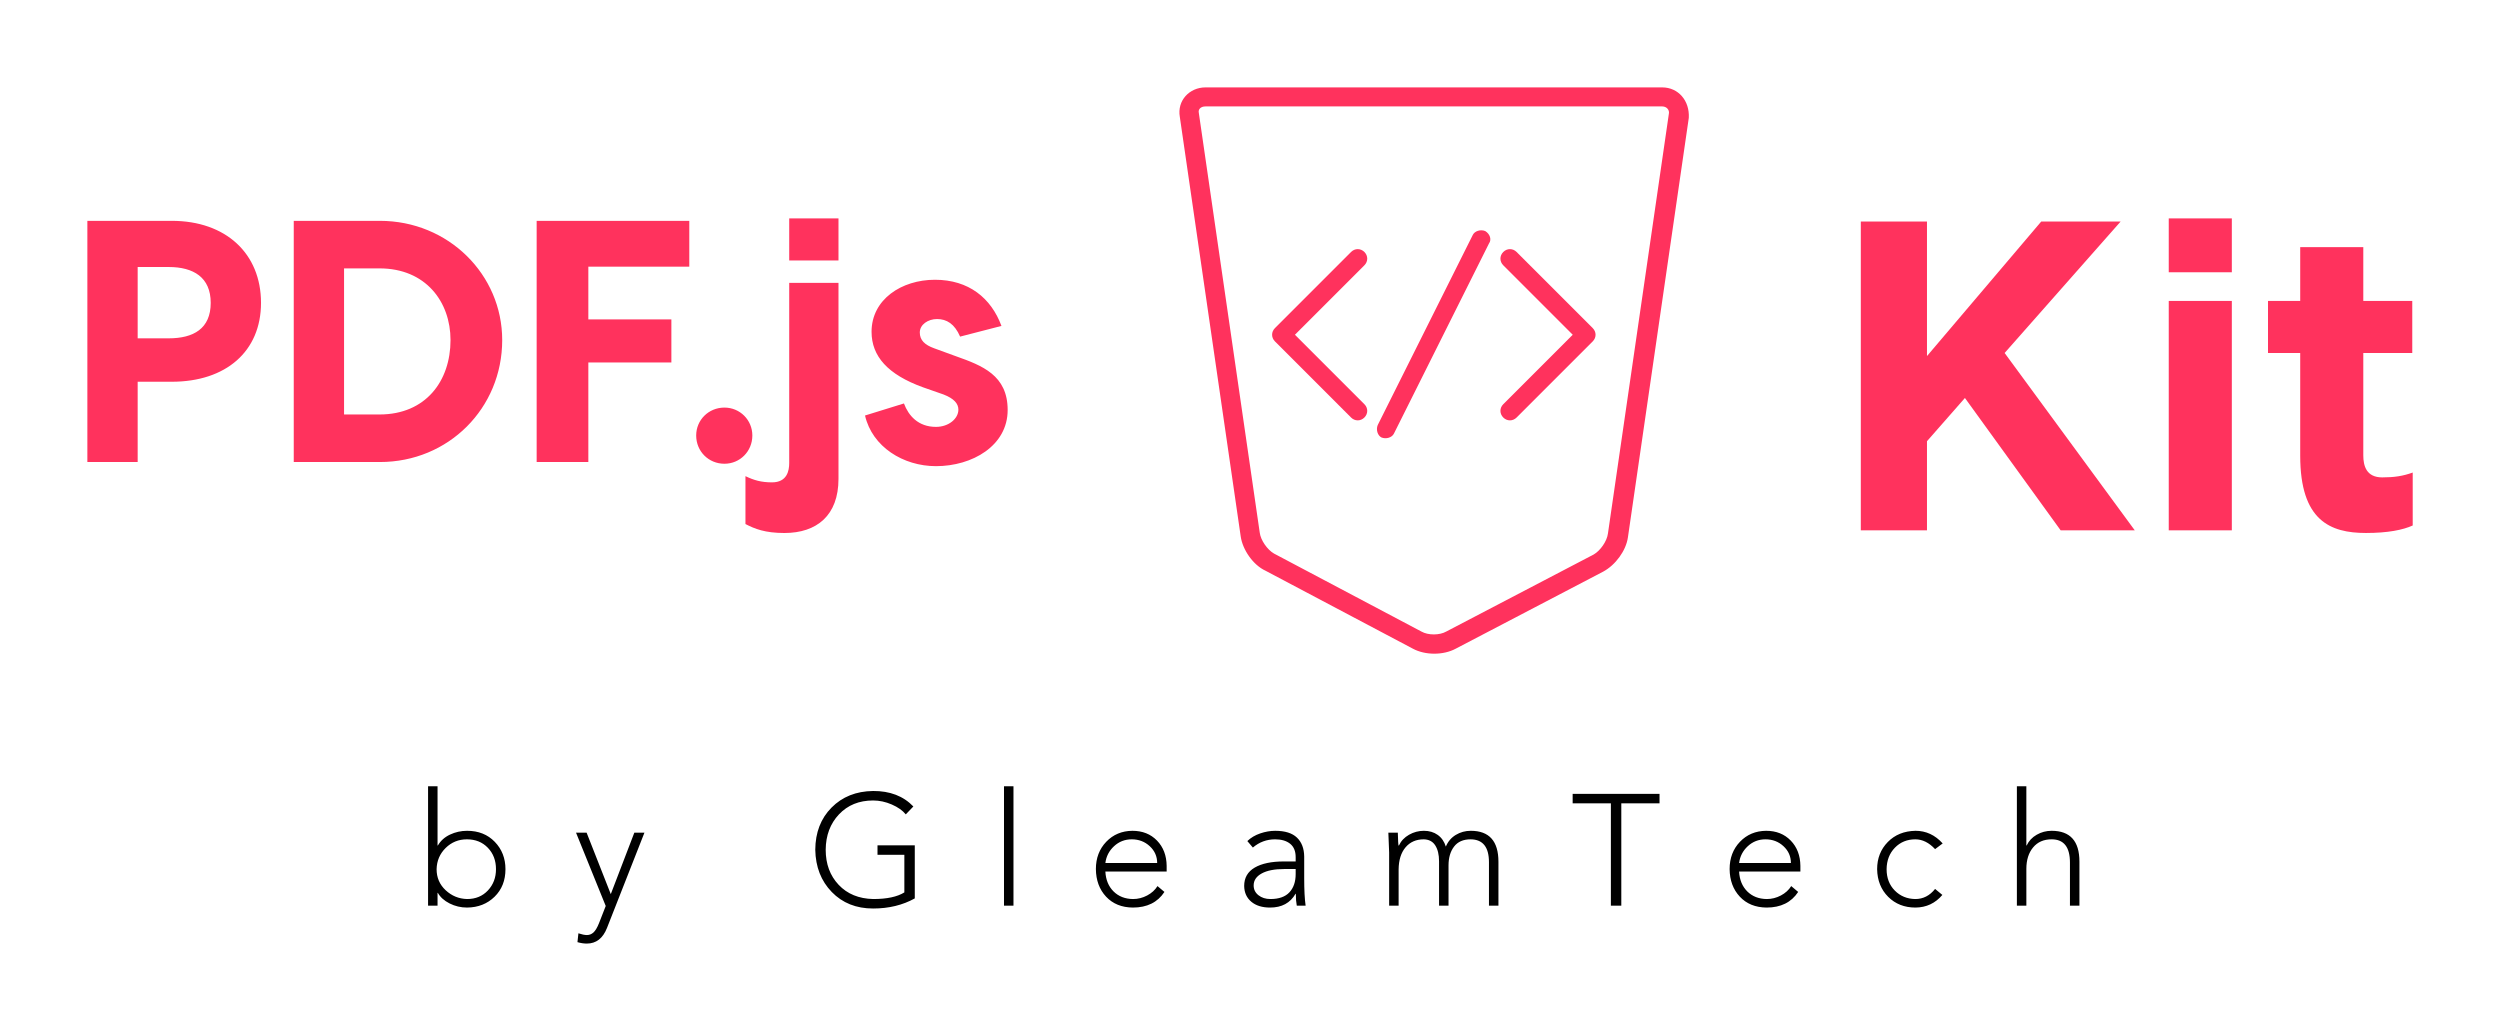
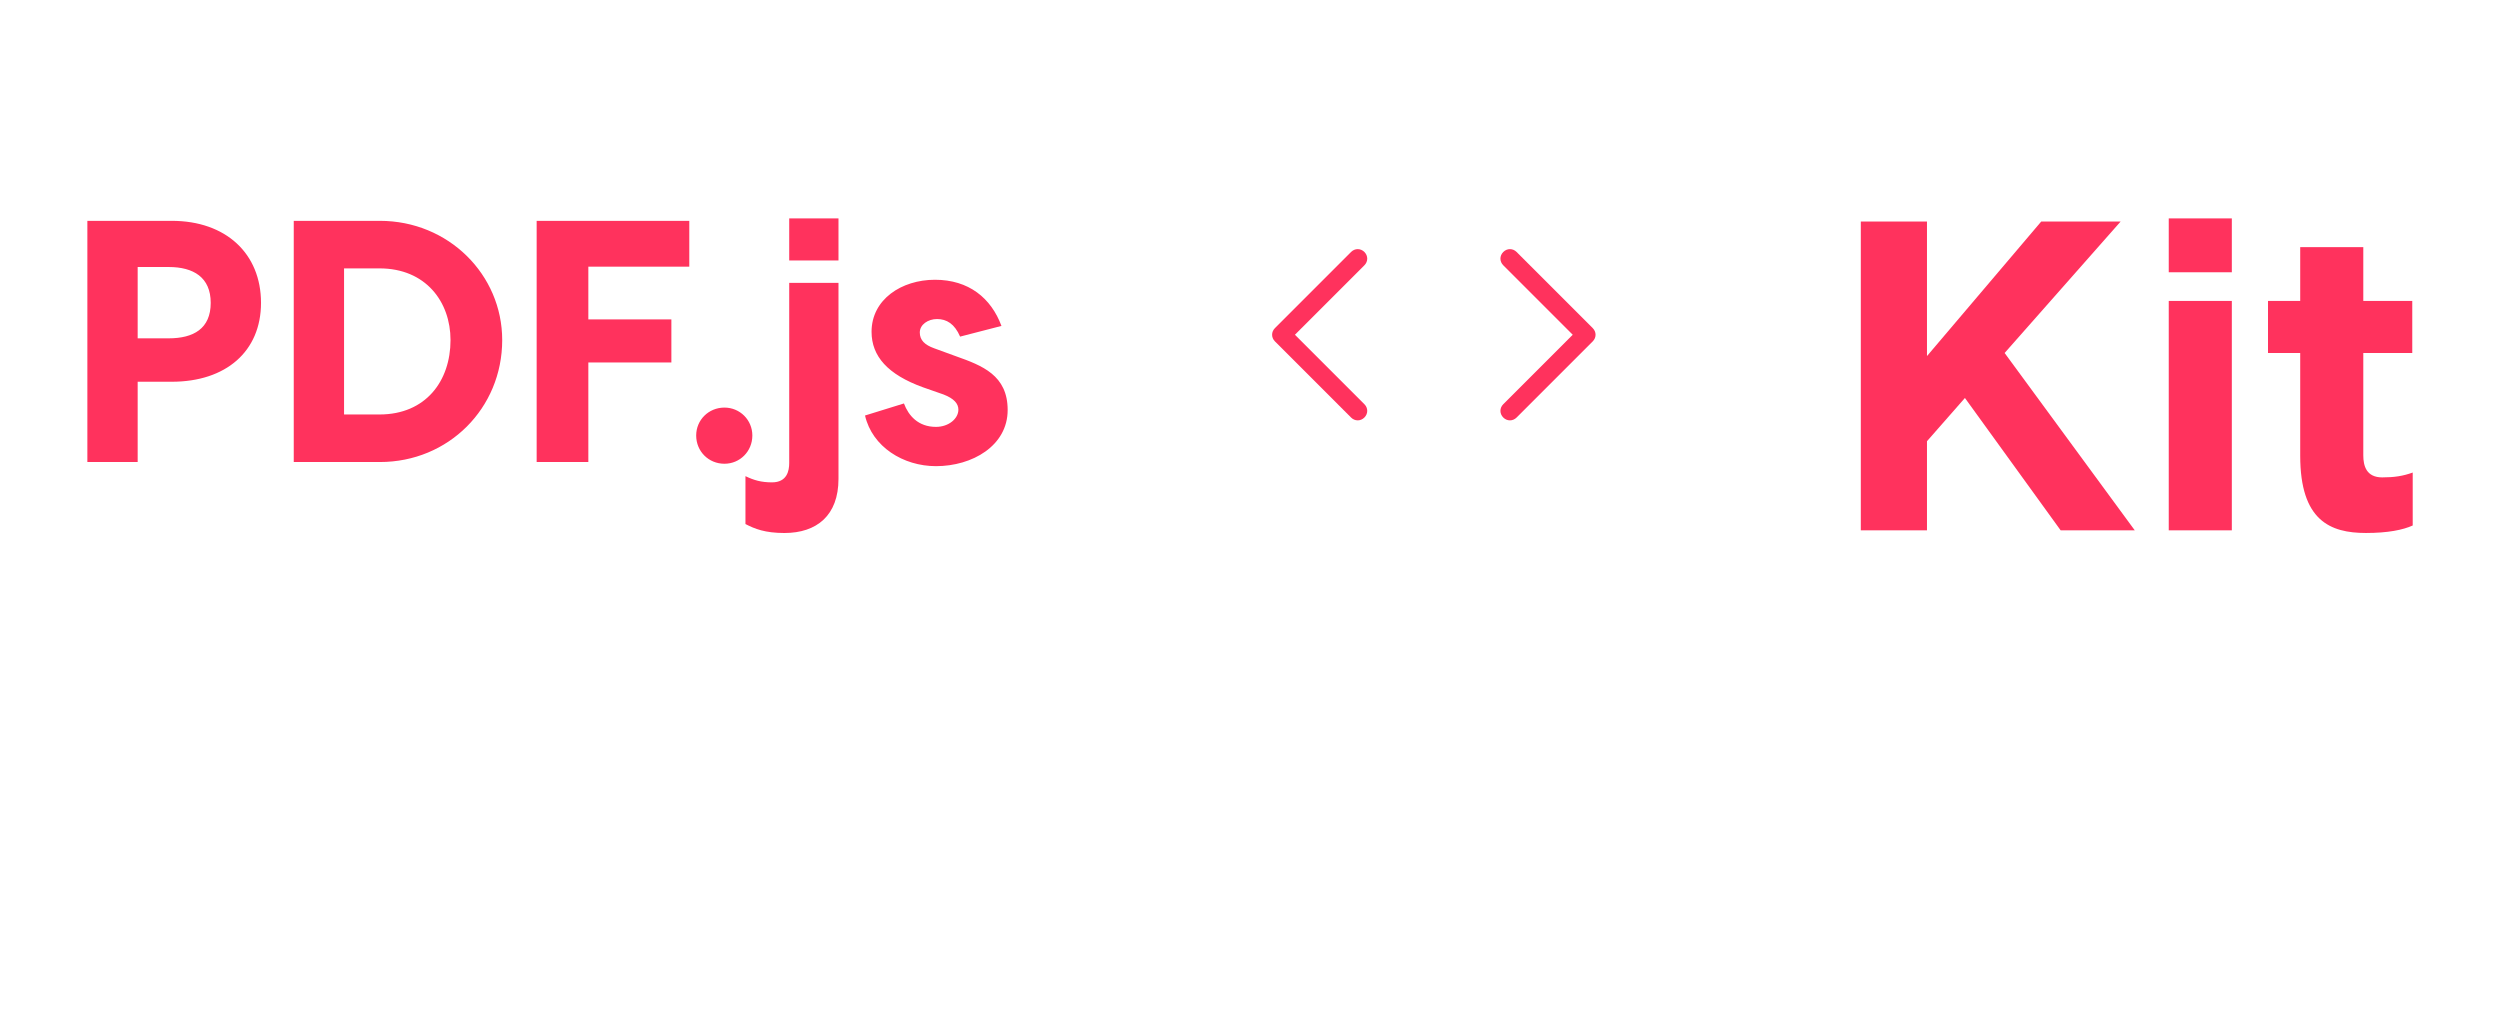
<svg xmlns="http://www.w3.org/2000/svg" xmlns:xlink="http://www.w3.org/1999/xlink" version="1.1" width="3225.425" height="1330.007" viewBox="0 0 3225.425 1330.007">
  <g transform="scale(11.271) translate(10, 10)">
    <defs id="SvgjsDefs7570" />
    <g id="SvgjsG7571" featureKey="Li3fkV-0" transform="matrix(0.904,0,0,0.904,37.789,75.59)" fill="#000000">
-       <path d="M2.42 15.38 q0 1.6 1.15 2.67 t2.71 1.11 q1.62 0 2.64 -1.09 t1.02 -2.69 q0 -1.64 -1.03 -2.71 t-2.65 -1.07 q-1.58 0 -2.69 1.09 t-1.15 2.69 z M1.34 4.88 l1.2 0 l0 7.5 l0.04 0 q0.52 -0.9 1.54 -1.38 t2.16 -0.48 q2.16 0 3.51 1.4 t1.35 3.46 q0 2.14 -1.38 3.49 t-3.48 1.37 q-1.18 0 -2.21 -0.52 t-1.49 -1.34 l-0.04 0 l0 1.62 l-1.2 0 l0 -15.12 z M21.416 10.76 l3.06 7.78 l2.98 -7.78 l1.28 0 l-4.74 12.06 q-0.78 1.98 -2.56 1.98 q-0.56 0 -1.18 -0.18 l0.12 -1.12 q0.66 0.22 1.08 0.22 q0.46 0 0.82 -0.32 t0.7 -1.16 l0.86 -2.2 l-3.76 -9.28 l1.34 0 z M57.689 5.48 q3.2 -0.02 5.1 1.96 l-0.96 1 q-0.6 -0.74 -1.77 -1.25 t-2.37 -0.51 q-2.66 0 -4.32 1.76 t-1.68 4.48 q0 2.7 1.64 4.44 t4.38 1.8 q2.6 0 3.94 -0.84 l0 -4.76 l-3.4 0 l0 -1.2 l4.72 0 l0 6.72 q-2.3 1.28 -5.28 1.28 q-3.2 0 -5.23 -2.09 t-2.09 -5.35 q0.02 -3.28 2.06 -5.34 t5.26 -2.1 z M74.266 4.88 l1.2 0 l0 15.12 l-1.2 0 l0 -15.12 z M93.662 14.6 q0 -1.26 -0.94 -2.13 t-2.28 -0.87 q-1.3 0 -2.24 0.87 t-1.1 2.13 l6.56 0 z M90.522 10.52 q1.92 0 3.12 1.24 t1.22 3.2 l0 0.72 l-7.76 0 q0.08 1.56 1.03 2.51 t2.47 0.97 q0.94 0 1.79 -0.45 t1.31 -1.19 l0.88 0.74 q-1.3 1.98 -4 1.98 q-2.12 -0.02 -3.39 -1.38 t-1.29 -3.5 q0 -2.08 1.31 -3.45 t3.31 -1.39 z M105.879 17.44 q0 0.76 0.61 1.24 t1.51 0.48 q1.62 0 2.41 -0.85 t0.79 -2.31 l0 -0.64 l-1.44 0 q-1.84 0 -2.86 0.56 t-1.02 1.52 z M108.599 10.52 q1.86 0 2.76 0.86 t0.92 2.4 l0 2.74 q0 2.24 0.18 3.48 l-1.12 0 q-0.12 -0.62 -0.12 -1.5 l-0.04 0 q-1 1.74 -3.22 1.74 q-1.5 0 -2.38 -0.74 t-0.9 -2 q0 -1.54 1.33 -2.32 t3.71 -0.78 l1.48 0 l0 -0.54 q0 -1.14 -0.7 -1.7 t-1.9 -0.56 q-1.6 0 -2.82 1.04 l-0.7 -0.82 q0.66 -0.64 1.63 -0.97 t1.89 -0.33 z M127.435 10.52 q1.02 0 1.75 0.52 t1.03 1.48 q0.4 -0.96 1.26 -1.48 t1.9 -0.52 q3.5 0 3.5 3.92 l0 5.56 l-1.2 0 l0 -5.5 q0 -2.88 -2.32 -2.9 q-1.4 0 -2.1 0.92 t-0.7 2.38 l0 5.1 l-1.2 0 l0 -5.62 q0 -1.26 -0.48 -2.01 t-1.46 -0.77 q-1.44 0 -2.3 1.01 t-0.88 2.81 l0 4.58 l-1.2 0 l0 -6.74 q-0.02 -0.68 -0.1 -2.5 l1.2 0 q0.04 1.48 0.08 1.62 l0.06 0 q0.4 -0.86 1.28 -1.36 t1.88 -0.5 z M157.272 5.84 l0 1.2 l-4.84 0 l0 12.96 l-1.32 0 l0 -12.96 l-4.84 0 l0 -1.2 l11 0 z M173.908 14.6 q0 -1.26 -0.94 -2.13 t-2.28 -0.87 q-1.3 0 -2.24 0.87 t-1.1 2.13 l6.56 0 z M170.768 10.52 q1.92 0 3.12 1.24 t1.22 3.2 l0 0.72 l-7.76 0 q0.08 1.56 1.03 2.51 t2.47 0.97 q0.94 0 1.79 -0.45 t1.31 -1.19 l0.88 0.74 q-1.3 1.98 -4 1.98 q-2.12 -0.02 -3.39 -1.38 t-1.29 -3.5 q0 -2.08 1.31 -3.45 t3.31 -1.39 z M189.685 10.52 q2 0 3.44 1.6 l-0.96 0.72 q-1.16 -1.24 -2.5 -1.24 q-1.56 0 -2.59 1.06 t-1.05 2.72 q0 1.66 1.04 2.71 t2.6 1.07 q1.48 0 2.5 -1.28 l0.92 0.76 q-1.34 1.58 -3.4 1.6 q-2.1 0 -3.46 -1.36 t-1.4 -3.5 q0 -2.06 1.35 -3.44 t3.51 -1.42 z M202.521 4.88 l1.2 0 l0 7.5 l0.04 0 q0.4 -0.86 1.27 -1.36 t1.89 -0.5 q3.52 0 3.52 3.9 l0 5.58 l-1.2 0 l0 -5.46 q0 -2.94 -2.32 -2.94 q-1.5 0 -2.35 1.03 t-0.85 2.71 l0 4.66 l-1.2 0 l0 -15.12 z" />
-     </g>
+       </g>
    <g id="SvgjsG7572" featureKey="nameLeftFeature-0" transform="matrix(1.972,0,0,1.972,-2.366,3.447)" fill="#ff325d">
      <path d="M6.1 6 c3.14 0 5.18 1.9 5.18 4.76 c0 2.82 -2.04 4.58 -5.18 4.58 l-1.98 0 l0 4.66 l-2.92 0 l0 -14 l4.9 0 z M5.92 12.82 c1.44 0 2.44 -0.56 2.44 -2.06 c0 -1.48 -1 -2.08 -2.44 -2.08 l-1.8 0 l0 4.14 l1.8 0 z M18.18 6 c3.98 0 7.1 3.12 7.1 6.92 c0 3.96 -3.12 7.08 -7.1 7.08 l-5 0 l0 -14 l5 0 z M18.16 17.24 c2.68 0 4.12 -1.94 4.12 -4.32 c0 -2.22 -1.44 -4.16 -4.12 -4.16 l-2.06 0 l0 8.48 l2.06 0 z M36.14 8.66 l-5.86 0 l0 3.06 l4.82 0 l0 2.5 l-4.82 0 l0 5.78 l-3 0 l0 -14 l8.86 0 l0 2.66 z M38.18 20.1 c-0.92 0 -1.64 -0.72 -1.64 -1.64 c0 -0.9 0.72 -1.62 1.64 -1.62 c0.9 0 1.62 0.72 1.62 1.62 c0 0.92 -0.72 1.64 -1.62 1.64 z M44.8 5.86 l0 2.44 l-2.86 0 l0 -2.44 l2.86 0 z M44.8 9.6 l0 11.38 c0 2.12 -1.26 3.14 -3.14 3.14 c-1.12 0 -1.72 -0.24 -2.26 -0.52 l0 -2.78 c0.5 0.24 0.92 0.36 1.54 0.36 c0.88 0 1 -0.68 1 -1.12 l0 -10.46 l2.86 0 z M51.86 12.72 c-0.32 -0.74 -0.78 -1.02 -1.34 -1.02 c-0.52 0 -1 0.32 -1 0.78 c0 0.44 0.28 0.72 0.84 0.92 l1.26 0.46 c1.52 0.54 3 1.1 3 3.12 c0 2.08 -2.06 3.26 -4.16 3.26 c-1.9 0 -3.7 -1.12 -4.12 -2.94 l2.26 -0.7 c0.26 0.7 0.82 1.36 1.86 1.36 c0.74 0 1.3 -0.48 1.3 -1 c0 -0.34 -0.24 -0.64 -0.86 -0.88 l-1.2 -0.42 c-2.04 -0.74 -2.98 -1.8 -2.98 -3.22 c0 -1.88 1.74 -3.02 3.68 -3.02 c1.96 0 3.26 1.06 3.86 2.68 z" />
    </g>
    <g id="SvgjsG7573" featureKey="inlineSymbolFeature-0" transform="matrix(1.089,0,0,1.089,110.568,-11.975)" fill="#ff325d">
      <g>
        <defs>
          <rect id="a" width="80" height="80" />
        </defs>
        <clipPath id="b">
          <use xlink:href="#a" style="" overflow="visible" />
        </clipPath>
-         <path d="M64,11H16c-1.7,0-3,1.4-2.7,3.1l6.4,44.1c0.2,1.4,1.3,3,2.6,3.6L37.8,70c1.3,0.7,3.2,0.7,4.5,0l15.5-8.1   c1.3-0.7,2.4-2.2,2.6-3.6l6.4-44.1C66.9,12.4,65.7,11,64,11 M58.3,57.9c-0.1,0.8-0.8,1.8-1.5,2.2l-15.5,8.1c-0.7,0.4-1.9,0.4-2.6,0   L23.2,60c-0.7-0.4-1.4-1.4-1.5-2.2l-6.4-44.1C15.2,13.3,15.5,13,16,13h48c0.5,0,0.8,0.4,0.7,0.8L58.3,57.9z" style="clip-path: url(#b);" />
        <path d="M32.7,28.3c-0.4-0.4-1-0.4-1.4,0l-8,8c-0.4,0.4-0.4,1,0,1.4l8,8c0.4,0.4,1,0.4,1.4,0c0.4-0.4,0.4-1,0-1.4   L25.4,37l7.3-7.3C33.1,29.3,33.1,28.7,32.7,28.3" style="clip-path: url(#b);" />
        <path d="M48.7,28.3c-0.4-0.4-1-0.4-1.4,0c-0.4,0.4-0.4,1,0,1.4l7.3,7.3l-7.3,7.3c-0.4,0.4-0.4,1,0,1.4   c0.4,0.4,1,0.4,1.4,0l8-8c0.4-0.4,0.4-1,0-1.4L48.7,28.3z" style="clip-path: url(#b);" />
-         <path d="M45.4,26.1c-0.5-0.2-1.1,0-1.3,0.4l-10,20c-0.2,0.5,0,1.1,0.4,1.3c0.5,0.2,1.1,0,1.3-0.4l10-20   C46.1,27,45.9,26.4,45.4,26.1" style="clip-path: url(#b);" />
      </g>
    </g>
    <g id="SvgjsG7574" featureKey="nameRightFeature-0" transform="matrix(2.525,0,0,2.525,184.823,0.206)" fill="#ff325d">
      <path d="M16.26 20 l-4.34 -6 l-1.72 1.96 l0 4.04 l-3 0 l0 -14 l3 0 l0 6.1 l5.18 -6.1 l3.6 0 l-5.26 5.96 l5.9 8.04 l-3.36 0 z M24.02 5.86 l0 2.44 l-2.86 0 l0 -2.44 l2.86 0 z M24.02 9.6 l0 10.4 l-2.86 0 l0 -10.4 l2.86 0 z M30.84 17.6 c0.54 0 0.94 -0.06 1.38 -0.22 l0 2.4 c-0.44 0.2 -1.12 0.34 -2.12 0.34 c-1.62 0 -2.98 -0.56 -2.98 -3.5 l0 -4.66 l-1.46 0 l0 -2.36 l1.46 0 l0 -2.44 l2.86 0 l0 2.44 l2.22 0 l0 2.36 l-2.22 0 l0 4.64 c0 0.48 0.14 1 0.86 1 z" />
    </g>
  </g>
</svg>